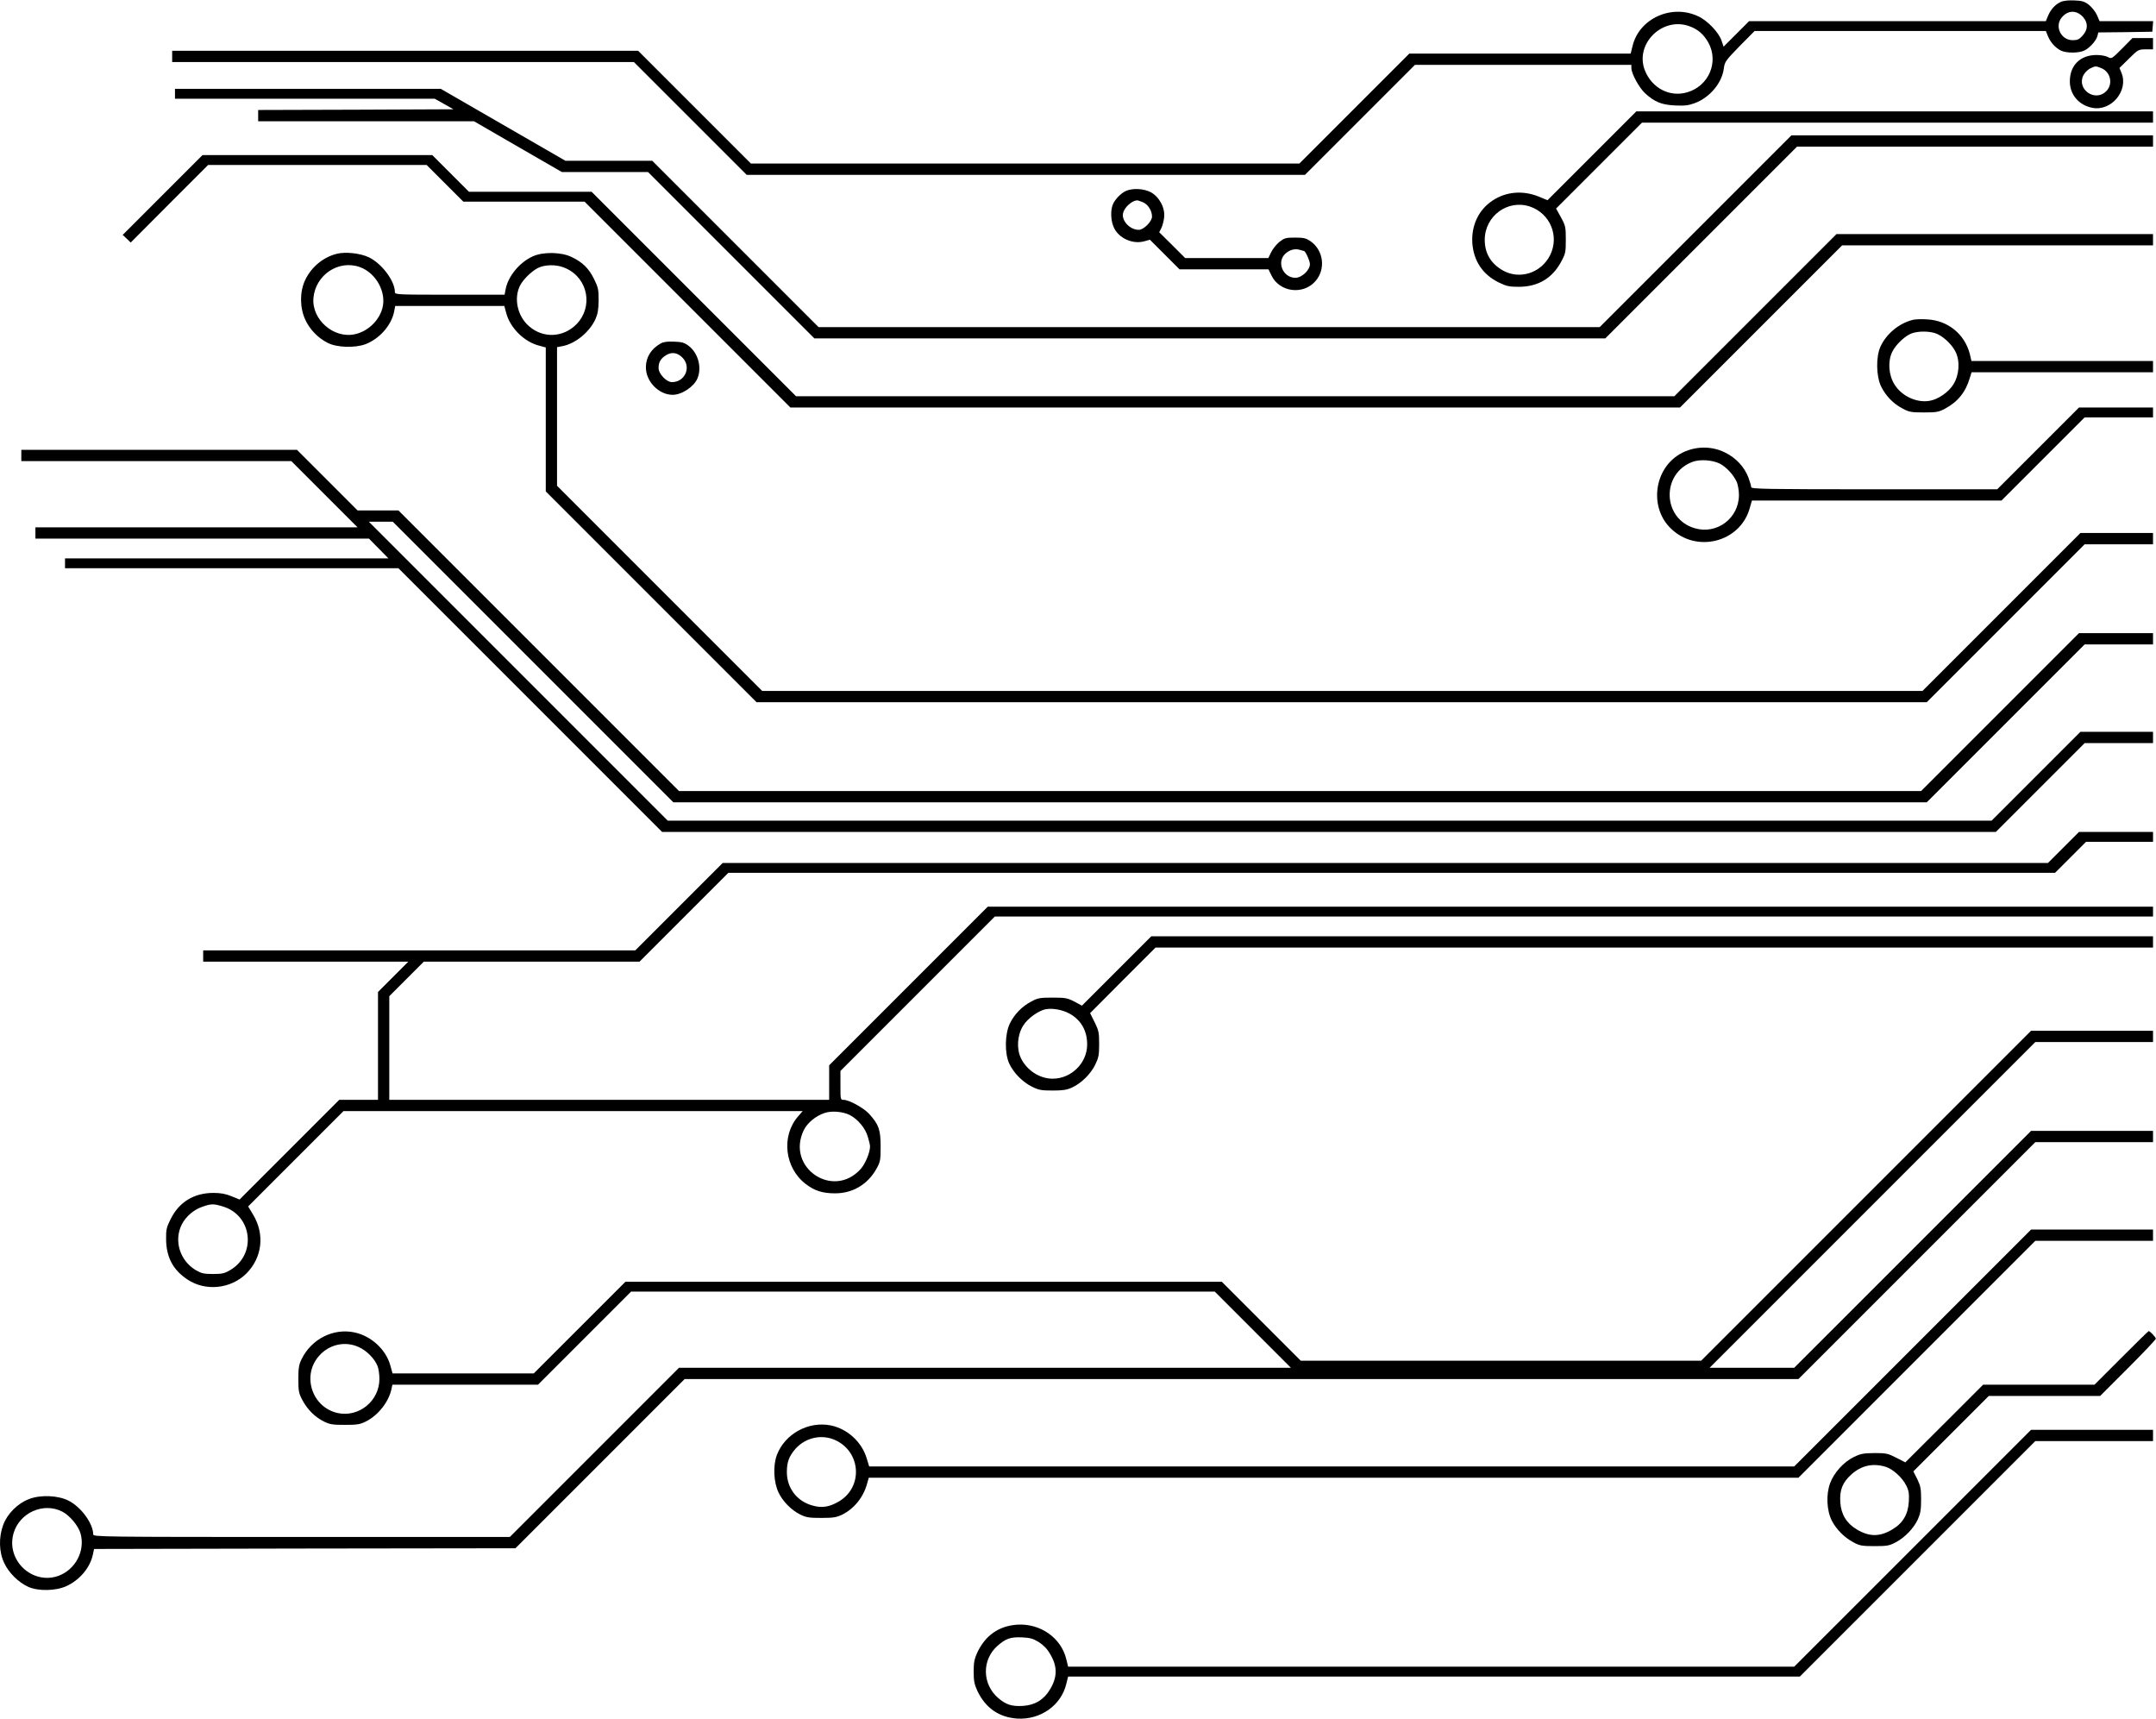
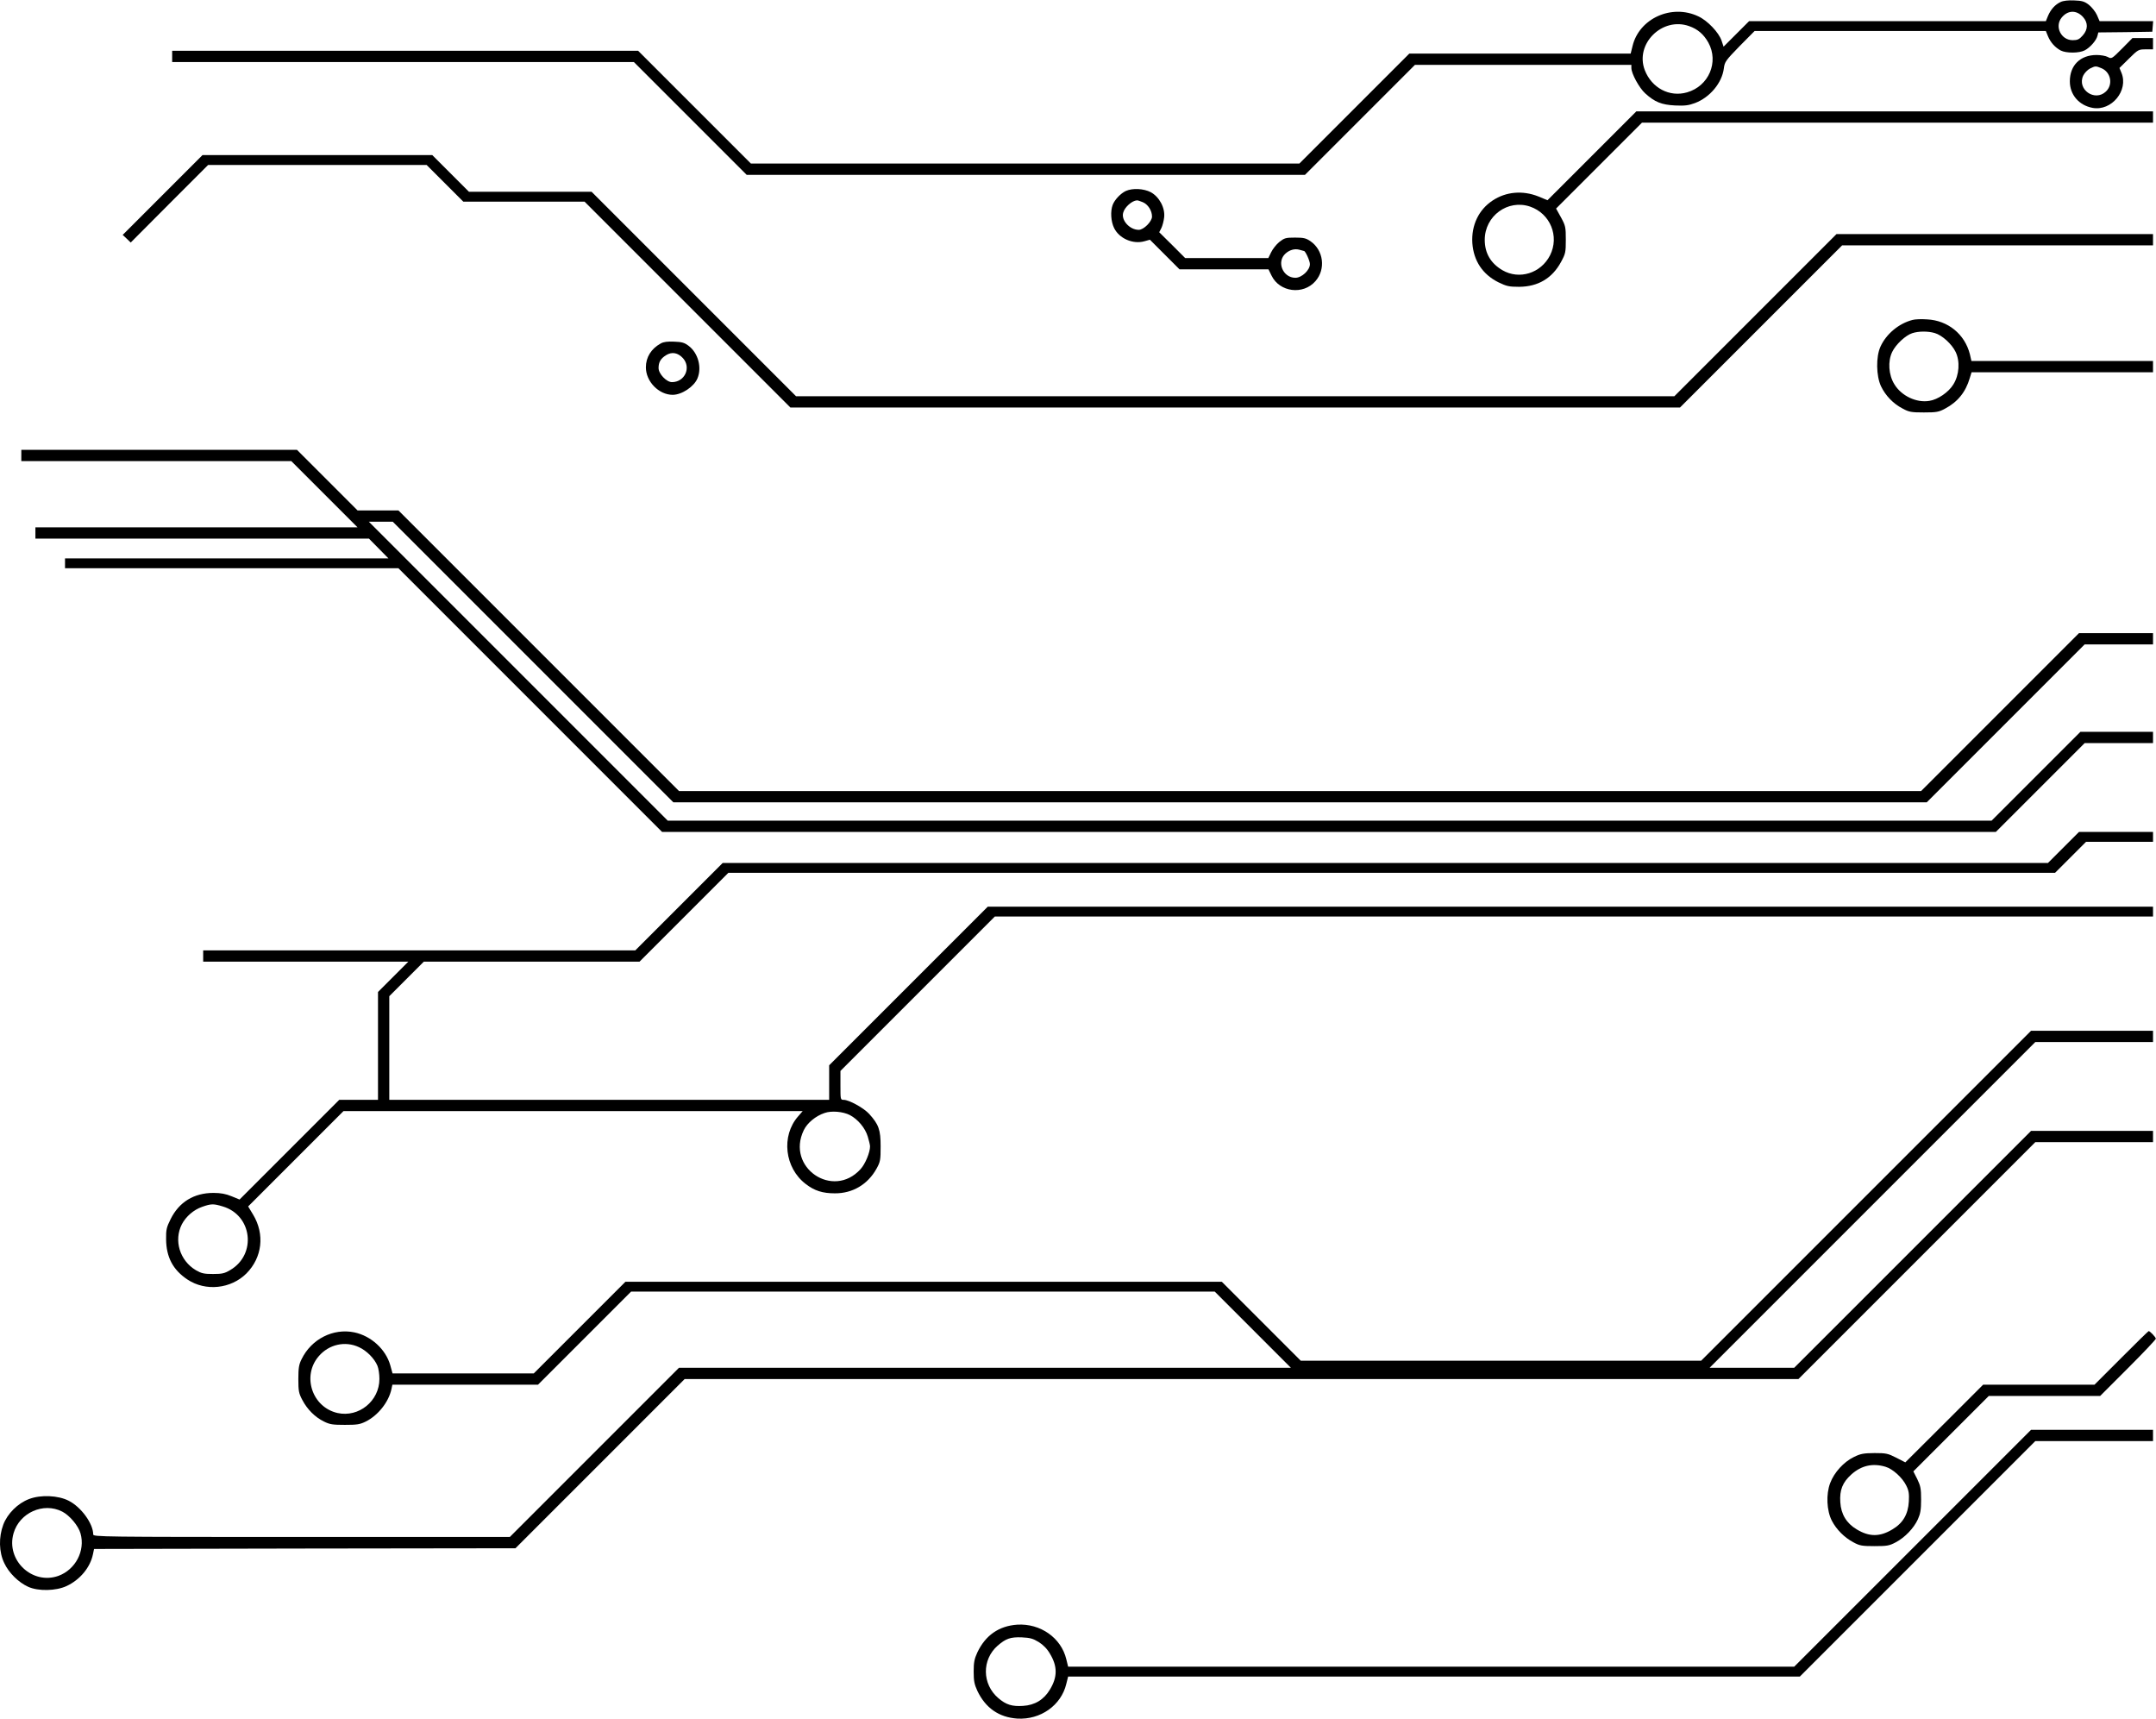
<svg xmlns="http://www.w3.org/2000/svg" version="1.0" width="404.499mm" height="322.44mm" viewBox="0 0 1529 1219" preserveAspectRatio="xMidYMid meet">
  <g transform="translate(0,1219) scale(0.1,-0.1)" fill="#000000" stroke="none">
    <path d="M14615 12176 c-39 -18 -70 -52 -90 -99 l-15 -37 -1052 0 -1053 0 -91 -91 -90 -90 -14 42 c-19 58 -100 143 -165 173 -189 90 -421 -15 -467 -212 l-13 -52 -785 0 -785 0 -390 -390 -390 -390 -1945 0 -1945 0 -400 400 -400 400 -1652 0 -1653 0 0 -40 0 -40 1638 0 1637 0 400 -400 400 -400 1980 0 1980 0 390 390 390 390 767 0 768 0 0 -22 c0 -40 56 -142 98 -180 68 -62 116 -81 212 -86 69 -3 95 0 141 17 106 40 192 143 205 246 6 47 13 56 112 158 l106 107 1033 0 1033 0 15 -37 c19 -45 50 -79 90 -101 39 -20 131 -20 171 1 38 20 82 70 90 103 l6 24 192 2 191 3 3 38 3 37 -190 0 -190 0 -19 44 c-11 24 -37 56 -57 72 -31 24 -49 29 -104 31 -41 2 -77 -2 -96 -11z m158 -106 c37 -41 37 -89 -2 -132 -24 -27 -36 -33 -71 -33 -82 0 -129 96 -79 159 43 54 105 57 152 6z m-2794 -65 c61 -21 104 -58 137 -117 76 -138 3 -309 -151 -353 -124 -36 -251 31 -300 158 -71 186 124 379 314 312z" />
    <path d="M15051 11846 c-74 -74 -75 -75 -102 -60 -15 8 -51 14 -79 14 -116 0 -190 -73 -190 -187 0 -95 65 -170 161 -188 135 -25 257 124 205 249 l-14 34 67 66 c65 64 68 66 119 66 l52 0 0 40 0 40 -73 0 -73 0 -73 -74z m-146 -140 c66 -28 83 -116 31 -165 -79 -75 -207 15 -161 113 9 19 31 41 48 50 39 19 40 19 82 2z" />
-     <path d="M1240 11525 l0 -35 921 0 921 0 66 -37 67 -38 -692 -3 -693 -2 0 -40 0 -40 765 0 766 0 311 -180 312 -180 306 0 305 0 590 -590 590 -590 2805 0 2805 0 680 680 680 680 1262 0 1263 0 0 40 0 40 -1283 0 -1282 0 -680 -680 -680 -680 -2770 0 -2770 0 -590 590 -590 590 -308 0 -308 0 -442 255 -442 255 -942 0 -943 0 0 -35z" />
    <path d="M11290 11085 l-315 -315 -65 27 c-111 44 -229 34 -324 -29 -99 -65 -152 -176 -144 -302 9 -126 73 -222 185 -278 58 -28 75 -32 147 -32 134 1 234 60 297 176 32 59 34 69 34 158 0 89 -2 99 -34 158 l-35 63 305 305 304 304 1812 0 1813 0 0 40 0 40 -1833 0 -1832 0 -315 -315z m-439 -360 c144 -49 210 -211 142 -346 -65 -127 -218 -175 -338 -105 -83 49 -125 121 -125 215 0 170 164 289 321 236z" />
    <path d="M1152 10807 l-283 -283 29 -27 28 -27 274 275 275 275 775 0 775 0 130 -130 130 -130 430 0 430 0 730 -730 730 -730 3155 0 3155 0 575 575 575 575 1102 0 1103 0 0 40 0 40 -1123 0 -1122 0 -575 -575 -575 -575 -3115 0 -3115 0 -725 725 -725 725 -435 0 -435 0 -130 130 -130 130 -815 0 -815 0 -283 -283z" />
    <path d="M7985 10836 c-37 -17 -80 -62 -94 -99 -17 -45 -13 -117 10 -164 36 -74 133 -117 215 -94 l39 11 105 -105 105 -105 316 0 315 0 22 -45 c57 -117 224 -139 311 -39 75 85 58 220 -36 284 -31 21 -48 25 -109 25 -66 0 -75 -3 -111 -31 -21 -17 -47 -50 -58 -73 l-20 -41 -295 0 -295 0 -92 92 -92 91 15 29 c8 16 17 50 20 76 8 67 -34 146 -95 179 -50 26 -128 30 -176 9z m120 -80 c37 -16 65 -60 65 -102 0 -35 -59 -94 -94 -94 -65 0 -127 69 -110 123 11 39 62 84 97 86 4 1 23 -5 42 -13z m1143 -346 c10 0 42 -70 42 -93 0 -43 -58 -97 -103 -97 -89 0 -136 113 -70 172 29 26 65 36 98 27 16 -5 31 -9 33 -9z" />
-     <path d="M2387 10390 c-98 -25 -182 -96 -225 -189 -38 -83 -37 -192 2 -278 32 -69 88 -128 158 -164 64 -34 194 -38 269 -10 100 38 186 136 204 234 l7 37 387 0 387 0 13 -48 c27 -106 127 -206 233 -233 l48 -13 0 -510 0 -511 748 -748 747 -747 4150 0 4150 0 560 560 560 560 242 0 243 0 0 40 0 40 -258 0 -257 0 -560 -560 -560 -560 -4115 0 -4115 0 -728 728 -727 727 0 491 0 492 37 7 c93 17 194 100 236 193 16 36 21 67 22 132 0 77 -3 92 -33 152 -37 76 -83 120 -162 157 -73 34 -200 36 -272 3 -94 -42 -176 -142 -193 -235 l-7 -37 -389 0 c-370 0 -389 1 -389 18 0 79 -92 202 -184 247 -60 29 -166 41 -229 25z m164 -94 c115 -41 191 -179 160 -292 -24 -89 -103 -164 -194 -184 -150 -34 -308 103 -295 256 14 164 178 274 329 220z m1464 -10 c156 -72 192 -273 73 -395 -93 -95 -235 -102 -335 -16 -84 71 -112 199 -65 291 26 50 99 117 144 131 58 19 129 15 183 -11z" />
    <path d="M13564 9921 c-97 -25 -186 -99 -227 -189 -33 -72 -31 -208 4 -282 32 -66 86 -123 154 -158 44 -24 61 -27 150 -27 89 0 106 3 150 27 89 47 146 117 175 216 l13 42 644 0 643 0 0 40 0 40 -644 0 -644 0 -11 48 c-36 142 -156 240 -304 247 -40 3 -86 1 -103 -4z m158 -93 c52 -15 121 -78 148 -134 32 -66 26 -163 -16 -230 -33 -55 -110 -108 -171 -117 -91 -15 -197 35 -247 117 -42 67 -48 164 -16 230 25 53 95 118 142 133 45 15 113 15 160 1z" />
    <path d="M4685 9754 c-67 -37 -105 -97 -105 -169 0 -101 92 -195 190 -195 65 0 152 58 176 117 32 76 5 178 -61 229 -31 24 -49 29 -104 31 -47 2 -75 -1 -96 -13z m158 -104 c60 -67 13 -170 -78 -170 -39 0 -95 59 -95 100 0 42 15 67 53 91 42 26 84 18 120 -21z" />
-     <path d="M14455 9010 l-290 -290 -872 0 c-759 0 -873 2 -873 15 0 8 -9 39 -20 69 -29 75 -88 139 -166 177 -108 54 -241 44 -340 -24 -168 -116 -191 -374 -44 -515 180 -176 488 -99 558 139 l17 59 885 0 885 0 295 295 295 295 242 0 243 0 0 35 0 35 -263 0 -262 0 -290 -290z m-2258 -108 c47 -24 99 -81 121 -131 8 -20 15 -61 15 -91 0 -165 -156 -283 -314 -236 -229 67 -239 388 -14 471 52 19 140 13 192 -13z" />
    <path d="M150 8960 l0 -40 958 0 957 0 235 -235 235 -235 -1143 0 -1142 0 0 -40 0 -40 1183 0 1183 0 69 -70 69 -70 -1147 0 -1147 0 0 -35 0 -35 1183 0 1182 0 935 -935 935 -935 4730 0 4730 0 315 315 315 315 242 0 243 0 0 40 0 40 -258 0 -257 0 -315 -315 -315 -315 -4695 0 -4695 0 -1060 1060 -1060 1060 85 0 85 0 995 -995 995 -995 4445 0 4445 0 560 560 560 560 242 0 243 0 0 40 0 40 -263 0 -262 0 -560 -560 -560 -560 -4405 0 -4405 0 -995 995 -995 995 -145 0 -145 0 -215 215 -215 215 -977 0 -978 0 0 -40z" />
    <path d="M14635 6180 l-110 -110 -4700 0 -4700 0 -310 -310 -310 -310 -1532 0 -1533 0 0 -40 0 -40 727 0 728 0 -108 -108 -107 -107 0 -383 0 -382 -138 0 -137 0 -353 -353 -354 -354 -56 23 c-41 17 -77 24 -129 24 -139 0 -244 -65 -304 -186 -29 -58 -33 -76 -32 -142 1 -128 49 -218 151 -286 129 -86 309 -67 419 43 112 113 131 278 47 417 l-35 58 338 338 338 338 1628 0 1629 0 -32 -37 c-122 -139 -96 -366 54 -480 62 -48 120 -66 206 -66 126 -1 234 63 296 175 27 49 29 61 29 158 0 117 -13 155 -81 230 -38 42 -143 100 -181 100 -23 0 -23 2 -23 103 l0 102 548 548 547 547 4108 0 4107 0 0 35 0 35 -4133 0 -4132 0 -563 -563 -562 -562 0 -123 0 -122 -1560 0 -1560 0 0 368 0 367 123 123 122 122 765 0 765 0 315 315 315 315 4705 0 4705 0 110 110 110 110 237 0 238 0 0 35 0 35 -263 0 -262 0 -110 -110z m-8608 -1898 c57 -30 109 -92 127 -153 9 -29 16 -60 16 -69 0 -43 -34 -125 -67 -161 -196 -217 -531 12 -403 276 25 52 85 101 148 122 49 17 130 10 179 -15z m-4448 -648 c209 -62 242 -340 53 -451 -40 -24 -58 -28 -122 -28 -64 0 -82 4 -122 27 -114 68 -158 211 -99 326 29 55 83 102 143 123 65 23 81 23 147 3z" />
-     <path d="M7919 5304 l-246 -246 -54 29 c-49 25 -63 28 -154 28 -89 0 -106 -3 -150 -27 -68 -35 -122 -92 -154 -158 -35 -74 -37 -210 -4 -282 30 -66 96 -133 162 -165 48 -24 68 -27 146 -27 71 0 100 4 137 21 66 30 133 96 165 162 24 49 28 68 28 146 0 82 -3 97 -32 155 l-32 65 232 233 232 232 3537 0 3538 0 0 40 0 40 -3553 0 -3552 0 -246 -246z m-335 -302 c82 -45 126 -121 126 -219 0 -132 -112 -243 -245 -243 -92 0 -183 59 -225 146 -32 66 -26 163 16 230 31 51 111 109 163 117 48 8 115 -4 165 -31z" />
    <path d="M13235 3710 l-1170 -1170 -1420 0 -1420 0 -280 280 -280 280 -2115 0 -2115 0 -325 -325 -325 -325 -501 0 -501 0 -16 58 c-32 113 -136 208 -255 233 -150 31 -304 -47 -374 -190 -19 -38 -23 -63 -23 -141 0 -84 3 -101 28 -148 35 -67 90 -122 153 -153 42 -21 63 -24 149 -24 86 0 107 3 149 24 86 43 161 137 181 228 l7 33 516 0 517 0 330 330 330 330 2070 0 2070 0 270 -270 270 -270 -2170 0 -2170 0 -600 -600 -600 -600 -1477 0 c-1423 0 -1478 1 -1478 18 0 76 -85 194 -174 239 -74 38 -198 44 -281 12 -80 -30 -154 -104 -183 -182 -33 -88 -31 -194 7 -272 32 -69 101 -137 169 -168 72 -33 198 -30 273 5 95 44 168 132 187 225 l8 38 1495 3 1494 2 600 600 600 600 3950 0 3950 0 840 840 840 840 417 0 418 0 0 40 0 40 -433 0 -432 0 -840 -840 -840 -840 -300 0 -300 0 1155 1155 1155 1155 417 0 418 0 0 40 0 40 -433 0 -432 0 -1170 -1170z m-10690 -1074 c55 -25 110 -81 131 -132 8 -19 14 -60 14 -93 0 -157 -146 -275 -297 -242 -180 41 -254 262 -134 402 72 85 188 111 286 65z m-2105 -1166 c53 -27 115 -101 130 -155 35 -123 -36 -257 -157 -301 -186 -66 -373 112 -318 302 42 146 212 222 345 154z" />
-     <path d="M13565 2630 l-840 -840 -3281 0 -3280 0 -18 58 c-34 115 -135 208 -254 233 -158 32 -326 -59 -383 -210 -28 -75 -23 -193 12 -266 30 -63 90 -124 154 -156 43 -21 64 -24 150 -24 84 0 107 4 147 23 86 43 151 124 177 220 l12 42 3297 0 3297 0 840 840 840 840 417 0 418 0 0 40 0 40 -433 0 -432 0 -840 -840z m-7640 -654 c181 -84 196 -331 26 -433 -69 -41 -123 -50 -193 -29 -108 31 -178 124 -178 236 0 71 15 112 61 165 72 81 188 106 284 61z" />
    <path d="M15045 2560 l-190 -190 -395 0 -395 0 -276 -276 -276 -275 -64 33 c-59 30 -72 33 -154 33 -78 -1 -98 -4 -147 -28 -72 -35 -140 -110 -168 -185 -30 -79 -25 -195 12 -267 33 -63 89 -119 153 -153 44 -24 61 -27 150 -27 89 0 105 3 150 27 65 34 128 100 157 163 18 40 23 67 23 140 0 78 -4 97 -27 145 l-28 55 268 268 267 267 395 0 395 0 198 198 c108 108 197 202 197 208 0 10 -41 54 -51 54 -2 0 -90 -85 -194 -190z m-1673 -772 c52 -15 121 -78 148 -134 18 -36 21 -58 18 -113 -5 -90 -42 -153 -116 -197 -89 -54 -165 -54 -254 0 -72 43 -111 107 -116 192 -6 87 16 141 78 197 71 64 152 82 242 55z" />
    <path d="M13565 1210 l-840 -840 -2575 0 -2575 0 -13 53 c-36 151 -183 255 -348 245 -130 -9 -225 -75 -283 -197 -21 -46 -26 -70 -26 -136 0 -66 5 -90 26 -136 58 -122 153 -188 283 -197 165 -10 312 94 348 246 l13 52 2595 0 2595 0 835 835 835 835 417 0 418 0 0 40 0 40 -433 0 -432 0 -840 -840z m-6199 -665 c32 -20 60 -48 80 -83 54 -89 54 -165 0 -254 -43 -72 -107 -111 -191 -116 -78 -5 -120 8 -175 55 -116 99 -118 273 -5 372 58 50 90 62 171 59 59 -3 79 -8 120 -33z" />
  </g>
</svg>